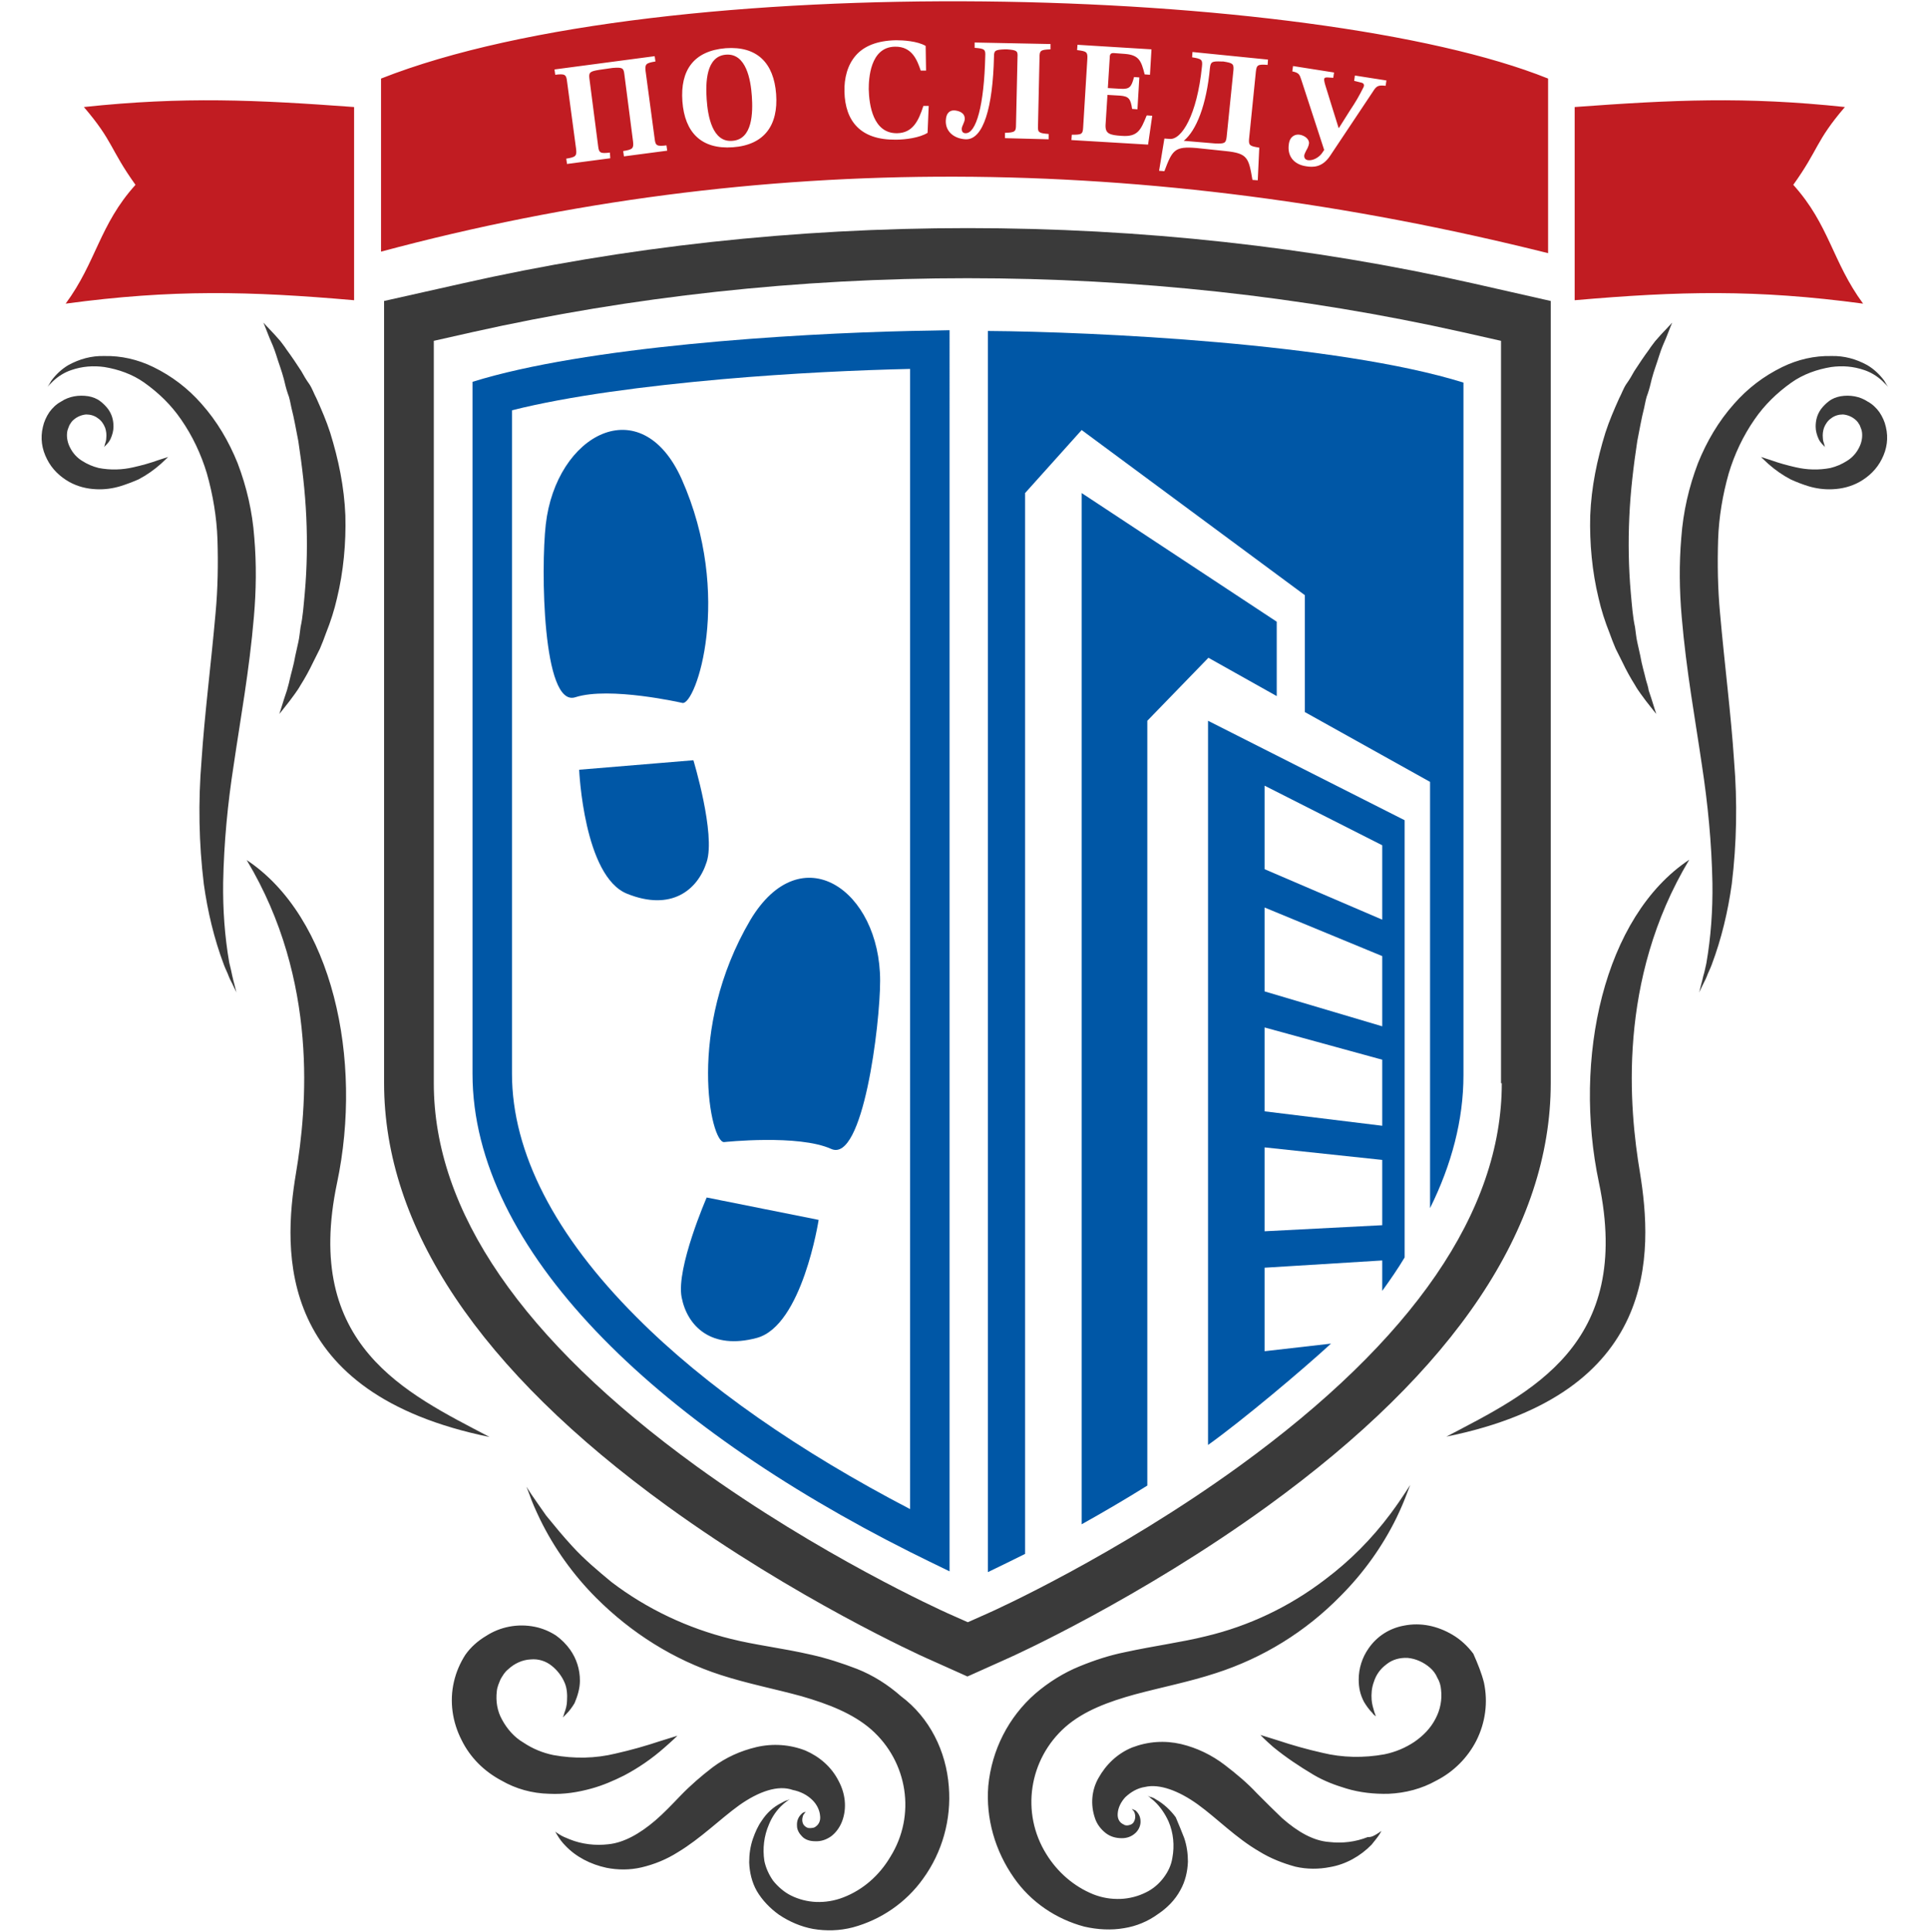
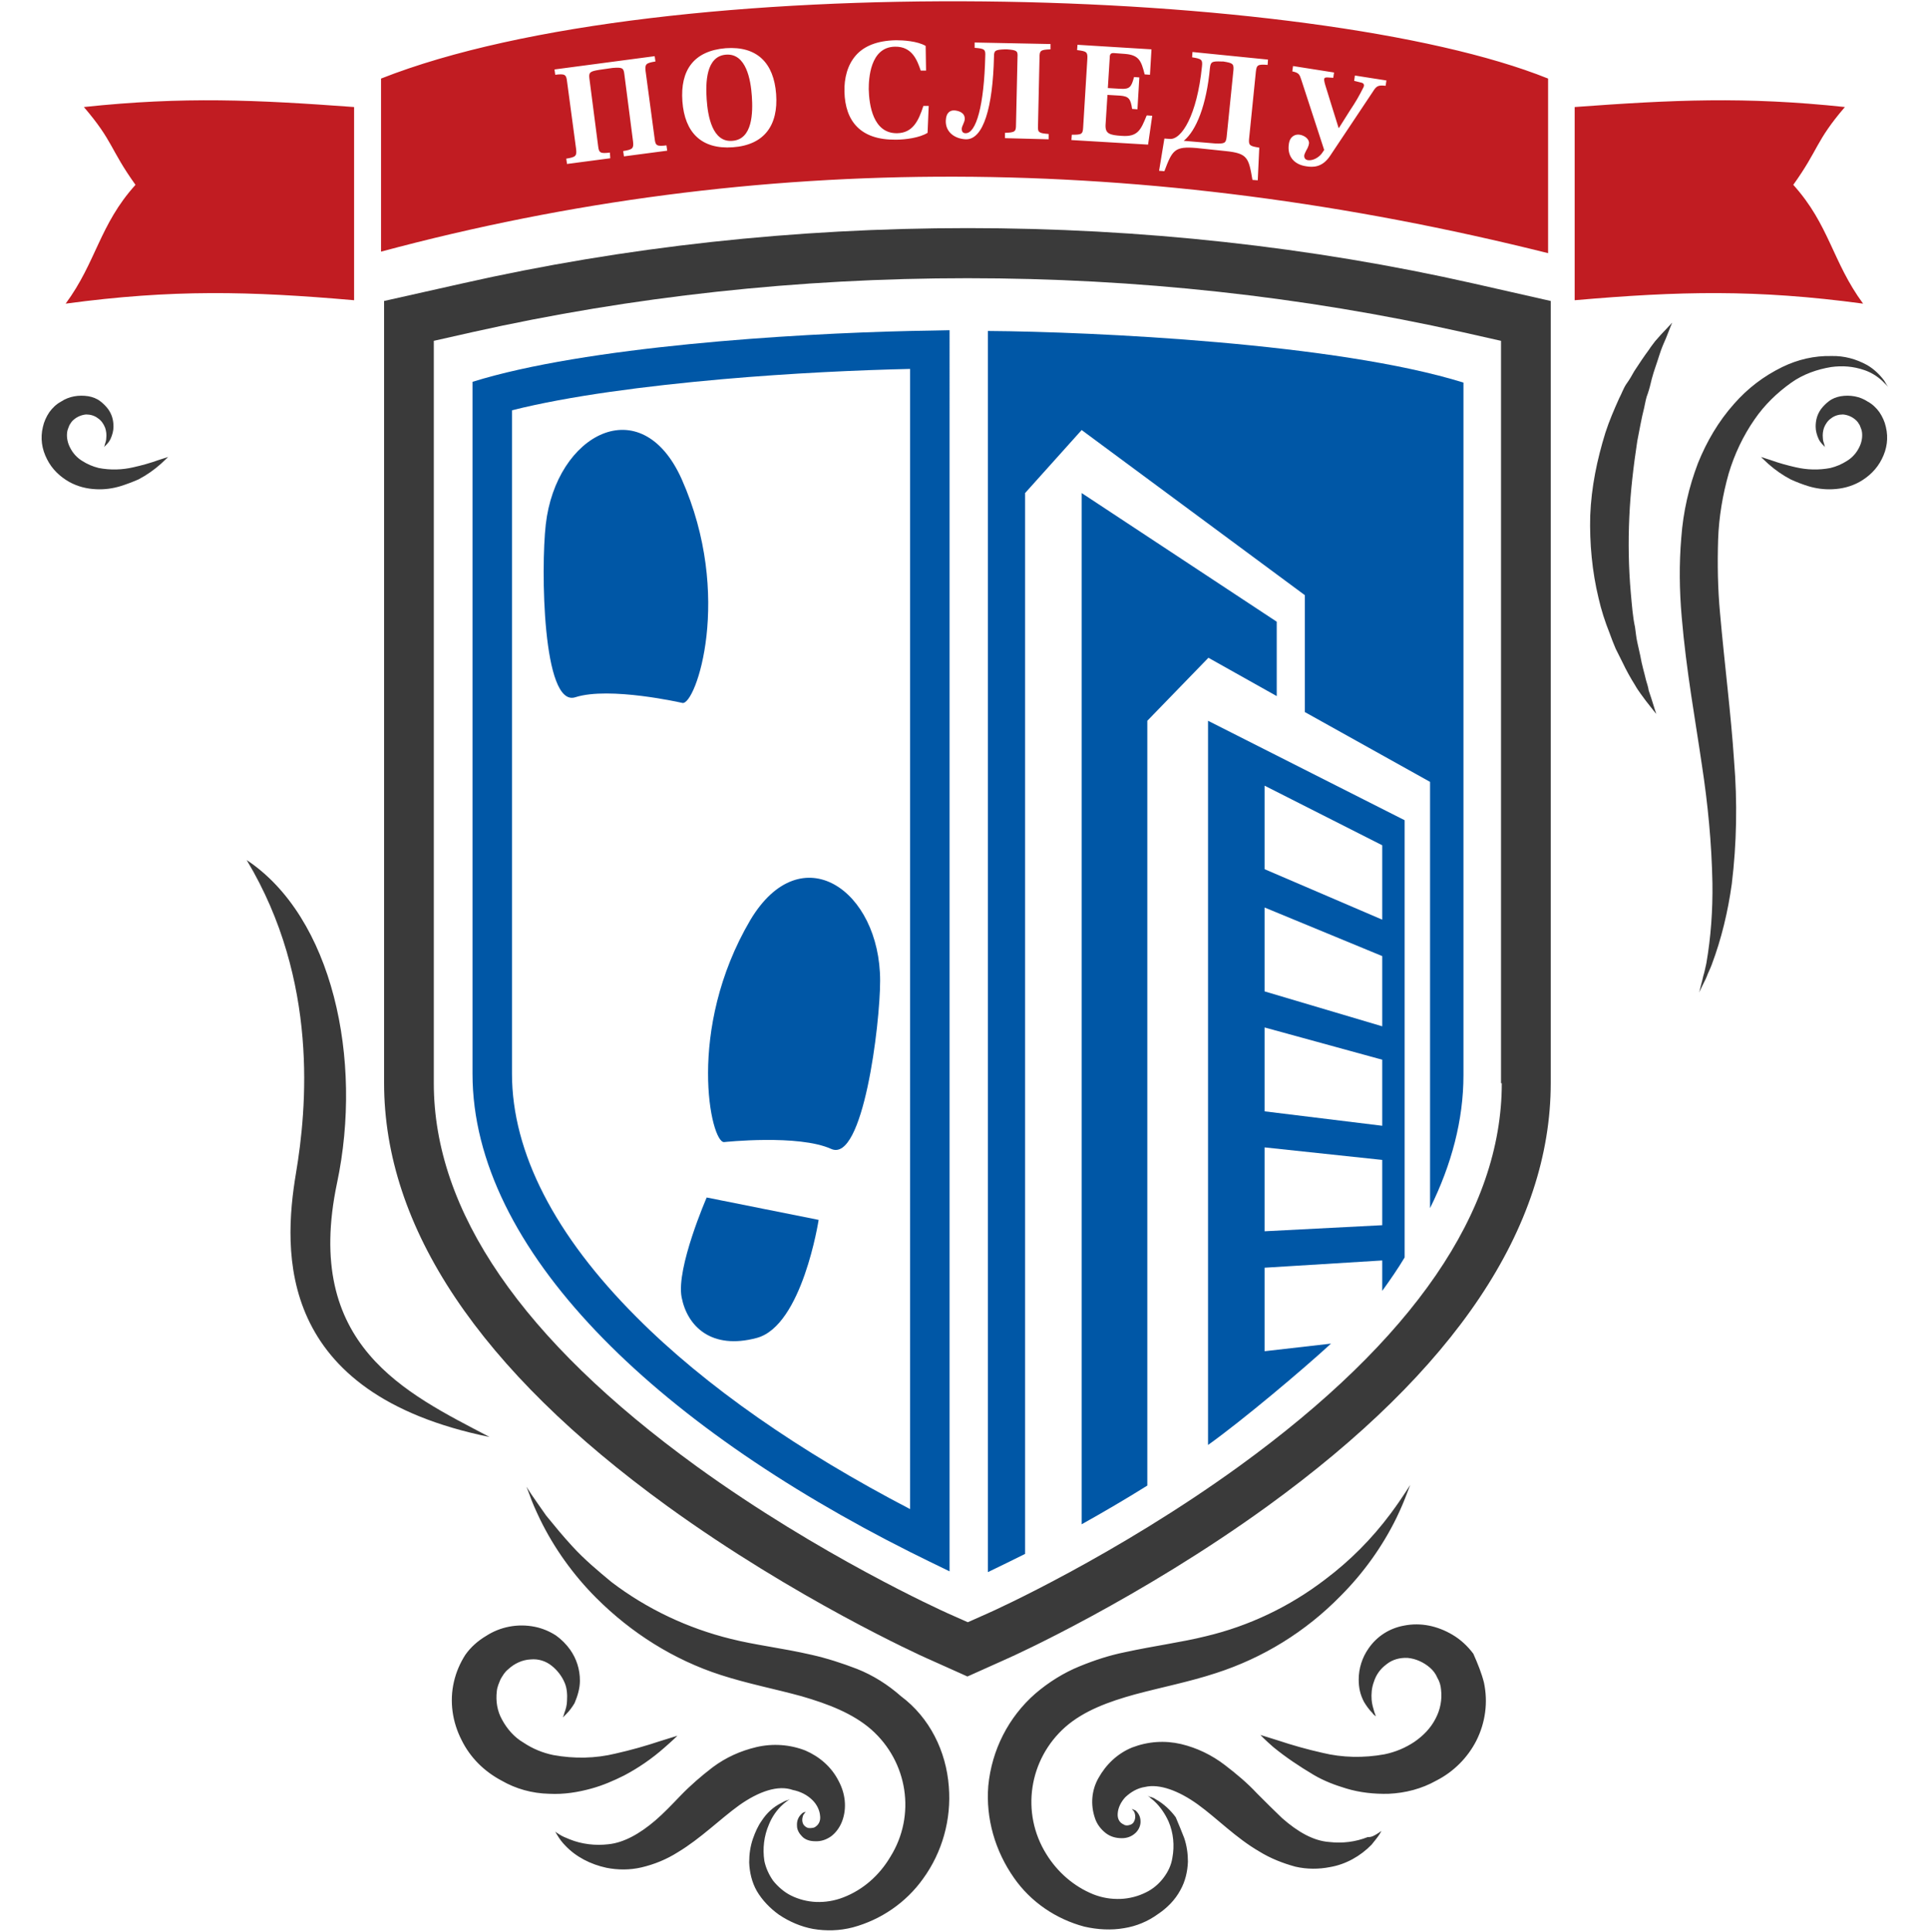
<svg xmlns="http://www.w3.org/2000/svg" id="Слой_1" x="0px" y="0px" viewBox="0 0 508 509" style="enable-background:new 0 0 508 509;" xml:space="preserve">
  <style type="text/css"> .st0{fill:#3A3A3A;} .st1{fill:#C11C22;} .st2{fill-rule:evenodd;clip-rule:evenodd;fill:#C11C22;} .st3{fill-rule:evenodd;clip-rule:evenodd;fill:#0057A6;} .st4{fill:#0057A6;} </style>
  <path class="st0" d="M395.7,285.4c0,33.7-23.3,67.6-69.2,100.9c-32.6,23.6-64.7,38.1-66.1,38.7l-5.4,2.4l-5.4-2.4h0 c-1.3-0.6-33.5-15.1-66.1-38.7c-45.9-33.3-69.2-67.2-69.2-100.9V89.8l10.2-2.3c42-9.4,85.9-14.2,130.4-14.2 c44.6,0,88.4,4.8,130.4,14.2l10.2,2.3V285.4z M388.3,74.7c-42.9-9.7-87.8-14.6-133.3-14.6c-45.5,0-90.4,4.9-133.3,14.6l-20.5,4.6 v206c0,38.1,25.1,75.6,74.6,111.5c33.7,24.4,67,39.5,68.4,40.1l10.7,4.8l10.7-4.8c1.4-0.6,34.7-15.7,68.4-40.1 c49.5-35.9,74.6-73.4,74.6-111.5v-206L388.3,74.7z" />
  <path class="st1" d="M414.9,79.1c27.6-2.4,47.8-2.9,76,0.9c-8.1-11-8.9-20.8-18.4-31.3c6.8-9.5,5.8-11.4,13.6-20.5 c-26.3-2.8-45.3-1.9-71.2,0V79.1z" />
  <path class="st1" d="M93.3,79.1c-27.6-2.4-47.8-2.9-76,0.9c8.1-11,8.9-20.8,18.4-31.3c-6.8-9.5-5.8-11.4-13.6-20.5 c26.3-2.8,45.3-1.9,71.2,0L93.3,79.1z" />
  <path class="st0" d="M250,470.7c0.7,8.6-1.7,17.3-6.8,24.3c-4.5,6.3-11.1,10.8-18.5,12.8c-3.5,0.9-7,1-10.5,0.4 c-3.2-0.6-6.2-1.9-8.9-3.7c-2.4-1.7-4.5-3.9-5.9-6.3c-1.3-2.3-1.9-4.9-2-7.5c0-2.2,0.3-4.3,1-6.3c0.6-1.7,1.3-3.3,2.3-4.7 c1.3-2,3-3.6,5.2-4.7c0.6-0.3,1-0.6,1.6-0.7l0.6-0.3l-0.4,0.3c-0.4,0.3-1,0.7-1.4,1.1c-1.6,1.4-2.9,3.3-3.7,5.3 c-1.3,3-1.7,6.3-1.2,9.6c0.4,1.9,1.2,3.6,2.3,5.2c1.3,1.6,2.9,3,4.7,3.9c2,1,4.3,1.6,6.6,1.7c2.4,0.1,4.9-0.3,7.2-1.2 c5.2-2,9.5-5.8,12.4-10.7c6.8-10.9,4.6-25-5-33.5c-4.9-4.3-11.5-6.8-18.4-8.8c-6.9-1.9-14.2-3.3-21.3-5.6 c-12.4-4-23.6-11.1-32.8-20.3c-6-6-11.1-13.1-14.8-20.7c-1.3-2.7-2.2-4.8-2.7-6.3c-0.6-1.6-0.9-2.3-0.9-2.3l1.3,2 c0.9,1.3,2.2,3.2,3.9,5.6c2.2,2.7,4.5,5.5,6.9,8.1c3.2,3.5,6.8,6.5,10.3,9.4c9.3,7.1,20.1,12.2,31.5,15c6.3,1.6,13.5,2.4,21.3,4.2 c4,0.9,8,2.2,11.9,3.7c4.3,1.7,8.2,4.2,11.6,7.2C244.9,452.5,249.3,461.3,250,470.7z M194.8,475.6c-5,3.6-10.2,8.8-16.2,12.4 c-3,1.9-6.2,3.2-9.6,4c-3,0.7-6.2,0.7-9.2,0.1c-4.2-0.9-8.1-2.9-10.9-5.9c-0.7-0.7-1.4-1.6-2-2.6l-0.6-1l0.9,0.6 c0.9,0.6,1.9,1,2.9,1.4c3.2,1.3,6.8,1.7,10.2,1.3c4-0.4,8.2-2.7,12.4-6.3c2.2-1.9,4.2-4,6.6-6.5c2.6-2.7,5.5-5.2,8.5-7.5 c3.5-2.6,7.3-4.3,11.5-5.3c4.3-1,8.8-0.7,12.9,0.9c3.7,1.6,6.9,4.3,8.8,8.1c1.7,3.2,2.2,7,0.9,10.5c-0.6,1.6-1.6,3-2.9,4 c-1.3,0.9-2.7,1.4-4.3,1.3c-1.3,0-2.6-0.4-3.4-1.3c-0.7-0.7-1.3-1.7-1.3-2.7c-0.1-1.3,0.3-2.4,1.3-3.3c0.3-0.3,0.7-0.4,1-0.4 c-0.3,0.3-0.4,0.4-0.7,0.9c-0.3,0.9-0.3,1.7,0.1,2.4c0.3,0.4,0.6,0.7,1.2,0.9c0.6,0.1,1.2,0,1.6-0.1c1.2-0.6,1.7-1.7,1.6-2.9 c-0.1-1.7-0.9-3.2-2-4.3c-1.4-1.4-3.2-2.3-5.2-2.7C205,470.2,199.9,472,194.8,475.6z M155.9,471.2c-3.6,1-7.3,1.6-11.2,1.4 c-4.5-0.1-8.8-1.3-12.6-3.5c-4.5-2.4-8.2-6-10.5-10.7c-2.4-4.7-3.2-10.1-2-15.3c0.6-2.6,1.6-4.9,3-7.1c1.4-2,3.3-3.7,5.5-5 c3.7-2.4,8.3-3.3,12.8-2.4c2,0.4,3.9,1.2,5.6,2.3c1.4,1,2.7,2.3,3.7,3.7c1.7,2.4,2.6,5.2,2.6,8.2c0,2-0.6,4-1.4,5.9 c-0.6,1-1.3,2-2.2,2.9c-0.3,0.3-0.6,0.6-0.9,0.9c0.1-0.3,0.3-0.7,0.4-1.2c0.4-1,0.7-2.2,0.7-3.2c0.1-1.6,0-3.3-0.6-4.7 c-0.7-1.7-1.9-3.3-3.4-4.5c-1.6-1.3-3.6-1.9-5.6-1.7c-2.2,0.1-4.3,1.1-5.9,2.6c-0.9,0.7-1.4,1.6-2,2.6c-0.4,1-0.9,2-1,3.2 c-0.3,2.6,0.1,5.2,1.4,7.5c1.3,2.4,3.2,4.6,5.6,6c2.4,1.6,5,2.7,7.9,3.3c5.5,1,11.1,0.9,16.4-0.4c4-0.9,7.9-2,11.8-3.3l4.5-1.4 c0,0-1.2,1.2-3.5,3.2c-3.3,2.9-6.8,5.3-10.6,7.3C161.6,469.2,158.8,470.4,155.9,471.2z M312,484.2c0.7,2,1,4.2,1,6.3 c-0.1,2.6-0.7,5.2-2,7.5c-1.4,2.6-3.5,4.7-5.9,6.3c-2.6,1.9-5.7,3.2-8.9,3.7c-3.4,0.6-7,0.4-10.5-0.4c-7.5-2-14.1-6.5-18.5-12.8 c-5-7.1-7.5-15.7-6.8-24.3c0.9-9.4,5.3-18.1,12.4-24.3c3.5-3,7.5-5.5,11.7-7.2c3.9-1.6,7.9-2.9,11.9-3.7c7.8-1.7,14.9-2.6,21.3-4.2 c11.4-2.7,22.1-7.8,31.5-15c6.5-4.9,12.2-10.6,17.2-17.3c1.7-2.3,3-4.2,3.9-5.6l1.3-2c0,0-0.3,0.7-0.9,2.3c-0.6,1.6-1.4,3.6-2.7,6.3 c-3.7,7.6-8.8,14.7-14.8,20.7c-9.2,9.4-20.4,16.3-32.8,20.3c-7,2.3-14.2,3.7-21.3,5.6c-6.9,1.9-13.5,4.3-18.4,8.6 c-9.6,8.5-11.8,22.6-5,33.5c2.9,4.7,7.2,8.5,12.4,10.6c2.3,0.9,4.7,1.3,7.2,1.2c2.3-0.1,4.6-0.7,6.6-1.7c1.9-0.9,3.5-2.3,4.7-3.9 c1.2-1.6,2-3.3,2.3-5.2c0.6-3.2,0.3-6.6-1-9.6c-0.9-2-2.2-3.9-3.7-5.3c-0.4-0.4-0.9-0.7-1.4-1.2l-0.4-0.3l0.6,0.3 c0.6,0.1,1.2,0.4,1.6,0.7c2,1.1,3.9,2.9,5.2,4.7C310.7,481,311.4,482.6,312,484.2z M363.1,483l0.9-0.6l-0.6,1 c-0.6,0.9-1.3,1.7-2,2.6c-2.9,3-6.8,5.2-10.9,5.9c-3,0.6-6.2,0.6-9.2-0.1c-3.3-0.9-6.6-2.2-9.5-4c-6.2-3.6-11.2-8.8-16.2-12.4 c-5-3.6-10.1-5.5-13.9-4.6c-2,0.3-3.7,1.3-5.2,2.7c-1.1,1.2-1.9,2.7-2,4.3c-0.1,1.3,0.4,2.4,1.6,2.9c0.4,0.3,1,0.3,1.6,0.1 c0.4-0.1,0.9-0.4,1.1-0.9c0.4-0.7,0.4-1.7,0.1-2.4c-0.1-0.3-0.4-0.6-0.7-0.9c0.4,0.1,0.7,0.3,1,0.4c1,0.9,1.4,2,1.3,3.3 c-0.1,1-0.6,2-1.4,2.7c-1,0.9-2.2,1.3-3.5,1.3c-1.6,0-3-0.4-4.2-1.3c-1.3-1-2.4-2.4-2.9-4c-1.2-3.5-0.9-7.3,0.9-10.5 c2-3.6,5-6.5,8.9-8.1c4.2-1.6,8.6-1.9,12.9-0.9c4.2,1,8.1,2.9,11.5,5.5c3,2.3,5.9,4.7,8.5,7.5c2.4,2.4,4.6,4.6,6.6,6.5 c4.2,3.7,8.3,6,12.4,6.3c3.5,0.4,6.9,0,10.2-1.3C361.4,484.1,362.3,483.5,363.1,483z M391,443.3c1.1,5.2,0.4,10.5-2,15.3 c-2.3,4.5-6,8.2-10.5,10.5c-3.9,2.2-8.2,3.3-12.6,3.5c-3.7,0.1-7.6-0.3-11.2-1.4c-3-0.9-5.9-2-8.6-3.6c-3.7-2.2-7.3-4.6-10.6-7.3 c-2.3-2-3.4-3.2-3.4-3.2l4.5,1.4c3.9,1.3,7.8,2.4,11.8,3.3c5.3,1.3,10.9,1.4,16.4,0.4c2.9-0.6,5.5-1.7,7.9-3.3 c2.3-1.6,4.3-3.6,5.6-6.2c1.2-2.3,1.7-4.9,1.4-7.5c-0.1-1.2-0.4-2.2-1-3.2c-0.4-1-1.1-1.9-1.9-2.6c-1.6-1.4-3.7-2.4-5.9-2.6 c-2-0.1-4,0.4-5.6,1.7c-1.6,1.2-2.7,2.7-3.3,4.6c-0.6,1.6-0.7,3.2-0.6,4.7c0.1,1.2,0.4,2.2,0.7,3.2c0.1,0.4,0.3,0.7,0.4,1.2 c-0.3-0.3-0.6-0.4-0.9-0.9c-0.9-0.9-1.6-1.9-2.2-2.9c-1-1.9-1.4-3.7-1.4-5.9c0-2.9,0.9-5.8,2.6-8.2c2.2-3.2,5.5-5.3,9.3-6 c4.5-0.9,8.9,0.1,12.8,2.4c2.2,1.3,4,3,5.5,5C389.4,438.4,390.4,440.9,391,443.3z" />
  <path class="st0" d="M31.7,128.1c-2,0.6-4.1,0.9-6.3,0.8c-2.5-0.1-4.9-0.7-7.1-1.9c-2.5-1.4-4.6-3.4-5.9-6c-1.4-2.7-1.8-5.6-1.1-8.5 c0.3-1.4,0.9-2.7,1.7-3.9c0.8-1.1,1.8-2.1,3.1-2.8c2.1-1.4,4.7-1.8,7.2-1.4c1.1,0.2,2.2,0.6,3.1,1.3c0.8,0.6,1.5,1.3,2.1,2.1 c1,1.4,1.4,2.9,1.4,4.6c0,1.1-0.3,2.2-0.8,3.3c-0.3,0.6-0.7,1.1-1.2,1.6c-0.2,0.2-0.3,0.3-0.5,0.5c0.1-0.2,0.2-0.4,0.2-0.6 c0.2-0.6,0.4-1.2,0.4-1.8c0.1-0.9,0-1.8-0.3-2.7c-0.4-1-1-1.9-1.9-2.5c-0.9-0.7-2-1-3.1-1c-1.2,0.1-2.4,0.6-3.3,1.4 c-0.5,0.4-0.8,0.9-1.1,1.4c-0.2,0.6-0.5,1.1-0.6,1.8c-0.2,1.4,0.1,2.9,0.8,4.2c0.7,1.4,1.8,2.6,3.1,3.4c1.4,0.9,2.8,1.5,4.4,1.9 c3.1,0.6,6.2,0.5,9.2-0.2c2.2-0.5,4.4-1.1,6.6-1.9l2.5-0.8c0,0-0.6,0.6-1.9,1.8c-1.8,1.6-3.8,3-5.9,4.1 C34.9,127,33.3,127.6,31.7,128.1z" />
  <path class="st0" d="M476.5,128.1c2,0.6,4.1,0.9,6.3,0.8c2.5-0.1,4.9-0.7,7.1-1.9c2.5-1.4,4.6-3.4,5.9-6c1.4-2.7,1.8-5.6,1.1-8.5 c-0.3-1.4-0.9-2.7-1.7-3.9c-0.8-1.1-1.8-2.1-3.1-2.8c-2.1-1.4-4.7-1.8-7.1-1.4c-1.1,0.2-2.2,0.6-3.1,1.3c-0.8,0.6-1.5,1.3-2.1,2.1 c-1,1.4-1.4,2.9-1.4,4.6c0,1.1,0.3,2.2,0.8,3.3c0.3,0.6,0.7,1.1,1.2,1.6c0.2,0.2,0.3,0.3,0.5,0.5c-0.1-0.2-0.2-0.4-0.2-0.6 c-0.2-0.6-0.4-1.2-0.4-1.8c-0.1-0.9,0-1.8,0.3-2.7c0.4-1,1-1.9,1.9-2.5c0.9-0.7,2-1,3.1-1c1.2,0.1,2.4,0.6,3.3,1.4 c0.5,0.4,0.8,0.9,1.1,1.4c0.2,0.6,0.5,1.1,0.6,1.8c0.2,1.4-0.1,2.9-0.8,4.2c-0.7,1.4-1.8,2.6-3.1,3.4c-1.4,0.9-2.8,1.5-4.4,1.9 c-3.1,0.6-6.2,0.5-9.2-0.2c-2.2-0.5-4.4-1.1-6.6-1.9l-2.5-0.8c0,0,0.6,0.6,1.9,1.8c1.8,1.6,3.8,3,5.9,4.1 C473.3,127,474.9,127.6,476.5,128.1z" />
-   <path class="st0" d="M61.2,257.1c0.2,0.9,0.4,1.7,0.6,2.4l0.5,2c0,0-0.3-0.7-0.9-1.9c-0.3-0.7-0.7-1.3-1.1-2.3 c-0.3-0.9-0.9-2-1.3-3.1c-2.6-6.9-4.3-14.1-5.3-21.3c-1.3-10.7-1.5-21.6-0.6-32.5c0.8-12.2,2.5-25.3,3.7-38.9 c0.6-6.4,0.7-13,0.5-19.4c-0.2-5.8-1.2-11.8-2.8-17.4c-1.5-5-3.8-9.9-6.8-14.2c-2.6-3.8-5.9-7-9.7-9.7c-3.1-2.2-6.8-3.5-10.5-4.1 c-2.9-0.4-5.8-0.2-8.7,0.8c-1.8,0.6-3.4,1.6-4.8,2.9c-0.4,0.4-0.7,0.7-1.1,1.1l-0.4,0.4l0.3-0.4c0.3-0.4,0.5-0.9,0.8-1.3 c1.2-1.6,2.7-3,4.4-4c2.9-1.6,6.1-2.5,9.5-2.4c4.4-0.1,8.8,0.9,12.9,2.9c4.9,2.4,9.1,5.6,12.7,9.7c4.1,4.6,7.2,9.9,9.5,15.6 c2.4,6.3,3.9,12.8,4.4,19.6c0.6,7,0.5,14-0.1,20.9c-1.2,14.2-3.6,27.2-5.3,38.9C60,211.6,59,222,58.8,232.5 c-0.1,7,0.4,14.2,1.6,21.1C60.8,255.1,61,256.2,61.2,257.1z M76.3,179.2c0.4-1.8,1.1-4,1.5-6.4l0.8-3.6c0.3-1.3,0.4-2.7,0.6-4 c0.6-2.7,0.8-5.7,1.1-8.9c0.6-6.7,0.7-13.5,0.4-20.1c-0.3-6.7-1.1-13.4-2.1-20c-0.6-3-1.1-6-1.8-8.7c-0.3-1.4-0.5-2.7-1-3.9 c-0.4-1.2-0.7-2.4-1-3.7c-0.6-2.3-1.4-4.3-2-6.3c-0.3-0.9-0.6-1.8-0.9-2.5c-0.3-0.7-0.6-1.4-0.9-2.1c-1-2.6-1.6-4-1.6-4s1,1.1,3,3.2 l1.5,1.7c0.5,0.7,1.1,1.4,1.6,2.2c1.4,1.9,2.6,3.7,3.9,5.7c0.6,1.1,1.3,2.3,2.1,3.4c0.8,1.2,1.2,2.5,1.9,3.8c1.3,2.9,2.6,5.9,3.6,9 c2.2,7.1,3.7,14.3,4,21.8c0.2,7.3-0.5,14.8-2.2,21.8c-0.7,3.1-1.7,6.2-2.9,9.2c-0.5,1.4-1,2.7-1.6,4.1l-1.8,3.6 c-1,2.1-2.1,4.1-3.3,6c-0.5,0.9-1,1.6-1.5,2.3l-1.4,1.9c-1.7,2.2-2.7,3.4-2.7,3.4s0.5-1.5,1.3-4.1l0.7-2.1 C75.8,181.1,76.1,180.2,76.3,179.2z" />
  <path class="st0" d="M448.8,257.1c-0.2,0.9-0.4,1.7-0.6,2.4l-0.5,2c0,0,0.3-0.7,0.9-1.9c0.3-0.7,0.7-1.3,1.1-2.3 c0.3-0.9,0.9-2,1.3-3.1c2.6-6.9,4.3-14.1,5.3-21.3c1.3-10.7,1.5-21.6,0.6-32.5c-0.8-12.2-2.5-25.3-3.7-38.9 c-0.6-6.4-0.7-13-0.5-19.4c0.2-5.8,1.2-11.8,2.8-17.4c1.5-5,3.8-9.9,6.8-14.2c2.6-3.8,5.9-7,9.7-9.7c3.1-2.2,6.8-3.5,10.5-4.1 c2.9-0.4,5.8-0.2,8.7,0.8c1.8,0.6,3.4,1.6,4.8,2.9c0.4,0.4,0.7,0.7,1.1,1.1l0.4,0.4l-0.3-0.4c-0.3-0.4-0.5-0.9-0.8-1.3 c-1.2-1.6-2.7-3-4.4-4c-2.9-1.6-6.1-2.5-9.5-2.4c-4.4-0.1-8.8,0.9-12.9,2.9c-4.9,2.4-9.1,5.6-12.7,9.7c-4.1,4.6-7.2,9.9-9.5,15.6 c-2.4,6.3-3.9,12.8-4.4,19.6c-0.6,7-0.5,14,0.1,20.9c1.2,14.2,3.6,27.2,5.3,38.9c1.6,10.4,2.6,20.8,2.8,31.3 c0.1,7-0.4,14.2-1.6,21.1C449.3,255.1,449.1,256.2,448.8,257.1z M433.7,179.2c-0.4-1.8-1.1-4-1.5-6.4l-0.8-3.6 c-0.3-1.3-0.4-2.7-0.6-4c-0.6-2.7-0.8-5.7-1.1-8.9c-0.6-6.7-0.7-13.5-0.4-20.1c0.3-6.7,1.1-13.4,2.1-20c0.6-3,1.1-6,1.8-8.7 c0.3-1.4,0.5-2.7,1-3.9c0.4-1.2,0.7-2.4,1-3.7c0.6-2.3,1.4-4.3,2-6.3c0.3-0.9,0.6-1.8,0.9-2.5c0.3-0.7,0.6-1.4,0.9-2.1 c1-2.6,1.6-4,1.6-4s-1,1.1-3,3.2l-1.5,1.7c-0.5,0.7-1.1,1.4-1.6,2.2c-1.4,1.9-2.6,3.7-3.9,5.7c-0.6,1.1-1.3,2.3-2.1,3.4 c-0.8,1.2-1.2,2.5-1.9,3.8c-1.3,2.9-2.6,5.9-3.6,9c-2.2,7.1-3.7,14.3-4,21.8c-0.2,7.3,0.5,14.8,2.2,21.8c0.7,3.1,1.7,6.2,2.9,9.2 c0.5,1.4,1,2.7,1.6,4.1l1.8,3.6c1,2.1,2.1,4.1,3.3,6c0.5,0.9,1,1.6,1.5,2.3l1.4,1.9c1.7,2.2,2.7,3.4,2.7,3.4s-0.5-1.5-1.3-4.1 l-0.7-2.1C434.3,181.1,434,180.2,433.7,179.2z" />
  <path class="st0" d="M78,309c2.8-16.7,6.1-50.6-13-82.4c22.6,15,30.7,52.5,23.8,85.1c-9,42.8,18.1,55.3,40.2,66.9 C72.7,367.1,74.5,329.9,78,309z" />
-   <path class="st0" d="M432.1,308.9c-2.8-16.7-6.1-50.6,13-82.4c-22.6,15-30.7,52.5-23.8,85.1c9,42.8-18.1,55.3-40.2,66.9 C437.4,367.1,435.5,329.9,432.1,308.9z" />
  <path class="st1" d="M186.2,26.2c-0.3-4.4-0.2-11.4,5.1-11.8c5.3-0.4,6.5,6.6,6.8,10.9c0.3,4.4,0.2,11.4-5.1,11.8 C187.7,37.6,186.5,30.6,186.2,26.2z" />
  <path class="st1" d="M311.9,37.1c3.3-2.7,6-9.4,6.9-19.2c0.2-1.6,0.5-1.8,3-1.7l0.5,0c2.5,0.4,2.8,0.6,2.7,2.2l-1.8,17.7 c-0.2,1.6-0.5,1.8-3,1.7L311.9,37.1z" />
  <path class="st2" d="M100.4,66.3c99.4-26.7,201.5-26.1,307.5,0.4c0-13,0-21,0-28.1V20.7C346.5-4,175.1-8.8,100.4,20.7 c0,11.3,0,17.7,0,22.7C100.4,50.3,100.4,54.8,100.4,66.3z M160.8,41.7l-11.4,1.5l-0.2-1.4c2.5-0.4,2.8-0.7,2.6-2.5l-2.4-17.9 c-0.2-1.8-0.6-2-3.1-1.7l-0.2-1.4l26.4-3.5l0.2,1.4c-2.5,0.4-2.8,0.7-2.6,2.5l2.4,17.9c0.2,1.8,0.6,2,3.1,1.7l0.2,1.4l-11.4,1.5 l-0.2-1.4c2.5-0.4,2.8-0.7,2.6-2.5l-2.3-17.8c-0.2-1.6-0.5-1.8-3.1-1.6l-3.5,0.5c-2.5,0.4-2.8,0.7-2.6,2.3l2.3,17.8 c0.2,1.8,0.6,2,3.1,1.7L160.8,41.7z M179.8,26.7c0.6,8.2,5,12.7,13.3,12.1c8.3-0.6,12-5.8,11.4-14c-0.6-8.2-5-12.7-13.3-12.1 C182.8,13.4,179.2,18.5,179.8,26.7z M236,36.8c-9.3,0.1-13.3-4.9-13.5-12.6c-0.1-3.6,0.8-7.1,3-9.6c2.1-2.4,5.5-3.9,10.6-4 c1.8,0,5.6,0.2,7.8,1.5l0.1,6.5l-1.4,0c-0.9-2.6-2.2-6.4-6.8-6.3c-6.6,0.1-6.9,8.6-6.9,11.2c0.1,4.1,1.1,11.7,7.5,11.6 c4.1-0.1,5.6-3.2,6.9-7.2l1.4,0l-0.3,7.1C242.3,36.3,238.6,36.8,236,36.8z M249.2,31.8c-0.1,3.1,2.5,4.8,5.3,4.9 c4.6,0.1,7.1-8.4,7.4-21.8c0-1.6,0.3-1.8,2.9-1.9l0.5,0c2.6,0.2,2.9,0.4,2.8,2l-0.4,17.9c0,1.8-0.3,2-2.9,2.1l0,1.4l11.5,0.3l0-1.4 c-2.6-0.2-2.9-0.4-2.8-2.2l0.4-18c0-1.8,0.3-2,2.9-2.1l0-1.4l-20-0.4l0,1.4c2.6,0.2,2.9,0.4,2.8,2.2c-0.3,13-2.4,20.4-5.2,20.3 c-0.8,0-1-0.6-1-1.1c0-0.4,0.2-0.9,0.4-1.3c0.2-0.5,0.4-0.9,0.4-1.4c0-1.7-1.7-2.1-2.6-2.2C250.5,29,249.3,29.5,249.2,31.8z M302.5,38.1l-20.2-1.2l0.1-1.4c2.6,0,2.9-0.1,3-2l1.1-18c0.1-1.8-0.2-2-2.7-2.3l0.1-1.4l19.5,1.2l-0.4,6.7l-1.4-0.1 c-0.9-3.6-1.5-5.1-5.2-5.4l-2.7-0.2c-1-0.1-1.3,0.2-1.3,1.2l-0.5,8l3.4,0.2c2.3,0.1,2.8-0.4,3.5-3.1l1.4,0.1l-0.5,8.4l-1.4-0.1 c-0.4-2.7-0.9-3.3-3.1-3.5l-3.4-0.2l-0.5,7.9c-0.1,2.3,1,2.7,4.3,2.9c4.2,0.3,5-1.6,6.5-5.3l0.1-0.1l1.4,0.1L302.5,38.1z M305.4,45 l1.4,0.1c2.1-5.6,2.7-6.6,8.5-6.1l7.6,0.8c5.8,0.6,6.1,1.7,7.1,7.6l1.4,0.1l0.4-8.6c-2.5-0.4-2.8-0.6-2.7-2.2l1.8-17.8 c0.2-1.8,0.5-2,3.1-1.8l0.1-1.4l-19.9-2l-0.1,1.4c2.5,0.4,2.8,0.6,2.6,2.4c-1.3,12.9-5.4,19.4-8.5,19.1l-1.4-0.1L305.4,45z M342.9,21.1c-0.5-1.5-0.6-1.9-2.4-2.3l0.2-1.4l10.8,1.7l-0.2,1.4l-1.6-0.1c-1.2,0-1,0.5,0.2,4.3c0.2,0.7,0.5,1.6,0.8,2.6l2,6.4 l0.1,0l2.9-4.6c1.6-2.4,2.4-3.8,3.5-6c0.3-0.5,0.3-1.1-0.4-1.3l-2-0.5l0.2-1.4l8.3,1.3l-0.2,1.4c-2-0.2-2.4,0-3.4,1.6l-11.2,16.8 c-2.1,3.2-4.6,3.1-6.4,2.8c-3.3-0.5-5-2.8-4.5-5.9c0.3-2.1,1.8-2.6,2.9-2.4c1.2,0.2,2.5,1.1,2.4,2.3c-0.1,0.7-0.4,1.3-0.7,1.8 c-0.2,0.4-0.4,0.8-0.5,1.1c-0.1,0.3-0.2,1.3,0.9,1.5c1.4,0.2,3.1-0.8,3.9-2.1l0.4-0.6L342.9,21.1z" />
  <path class="st3" d="M134.9,108.1v174.8c0,20.8,11.4,42.7,32.8,64.1c18.2,18.3,43.1,35.5,72.1,50.6V97.2 c-13.5,0.3-31.2,1.1-49.4,2.7C170.1,101.7,150,104.3,134.9,108.1z M239.8,87.2c-31.2,0.7-85.5,4.1-115.3,13.4v182.3 c0,46.4,48.2,92.3,115.3,126c3.4,1.7,6.9,3.4,10.4,5.1V87C247.1,87.1,243.6,87.1,239.8,87.2z" />
  <path class="st4" d="M186.2,315.5c0,0-8.1,18.6-6.6,26.3c1.5,7.7,7.9,13.9,19.8,10.7c12-3.2,16.3-31.1,16.3-31.1L186.2,315.5z" />
  <path class="st4" d="M190.8,300.9c0,0,19.6-2.1,28.2,1.8c8.4,3.8,12.9-32.8,12.9-44.3c0-23.9-20.8-38.4-34.2-16 C180.7,271.3,187.3,301.2,190.8,300.9z" />
-   <path class="st4" d="M182.7,200.3c0,0,5.9,19.4,3.5,26.8c-2.4,7.5-9.4,13-20.9,8.4c-11.5-4.5-12.7-32.7-12.7-32.7L182.7,200.3z" />
  <path class="st4" d="M179.8,185.2c0,0-19.2-4.4-28.2-1.5c-8.7,2.8-9.1-34.1-7.8-45.5c2.7-23.8,25.1-35.8,35.8-12 C193.3,157,183.3,185.9,179.8,185.2z" />
  <g>
    <path class="st3" d="M336.4,183.4v-19.6L285,129.9v271.7c5.9-3.3,11.7-6.7,17.3-10.2V189.9l16.1-16.6L336.4,183.4z" />
    <path class="st3" d="M260.3,87.2v327c3.3-1.6,6.6-3.2,9.8-4.8V129.9l14.9-16.6l58.8,43.5v30.8l33,18.4v112.3 c5.7-11.5,8.8-23.3,8.8-35V100.8C352.2,90.4,288.1,87.4,260.3,87.2z" />
    <path class="st3" d="M318.3,380.7c9.1-6.5,24.9-19.8,32.4-26.7l-17.5,2v-22l30.8-1.9l0.2,0v8c2.1-2.9,4.1-5.8,5.9-8.8v-0.3v-3.2 V216.1l-51.8-26.2V380.7z M333.2,207l31,15.7v19.6l-31-13.3V207z M333.2,239.1l31,12.8v18.5l-31-9.2V239.1z M333.2,270.7l31,8.5 v17.4l-31-3.8V270.7z M333.2,302.3l31,3.3v17.2l0,0l0,1.6v-1.6l-31,1.6l0-18.8L333.2,302.3z" />
  </g>
</svg>